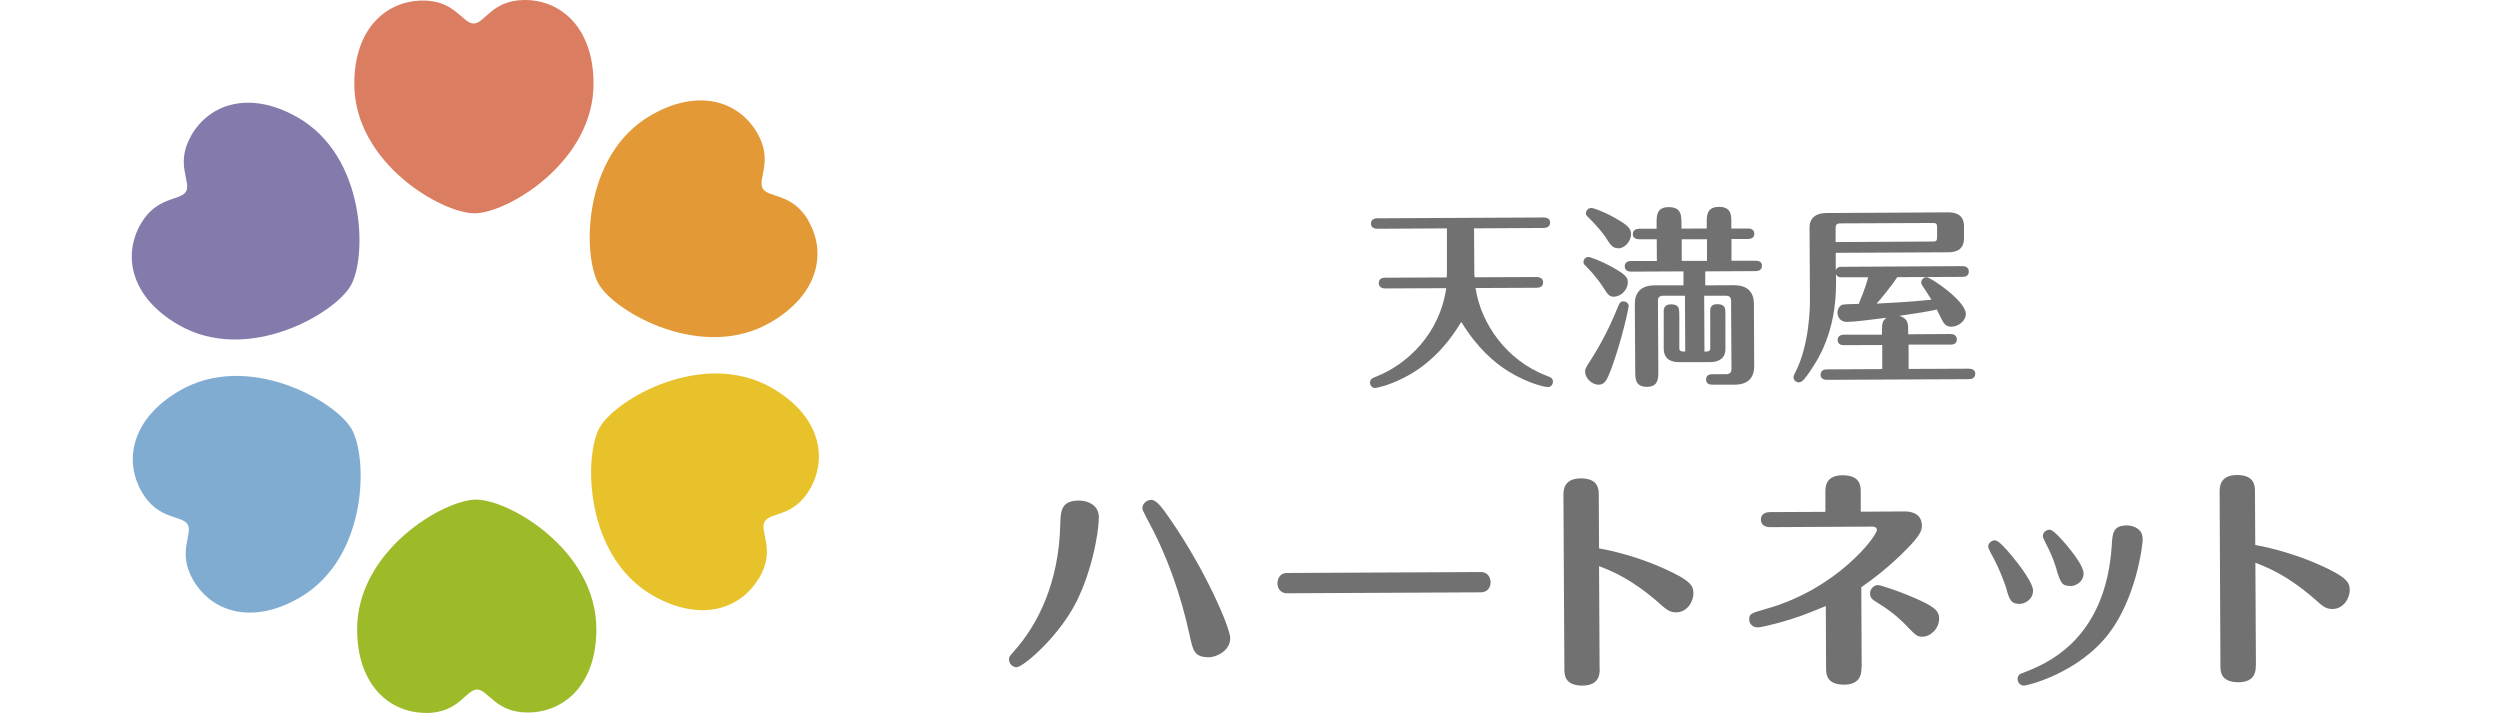
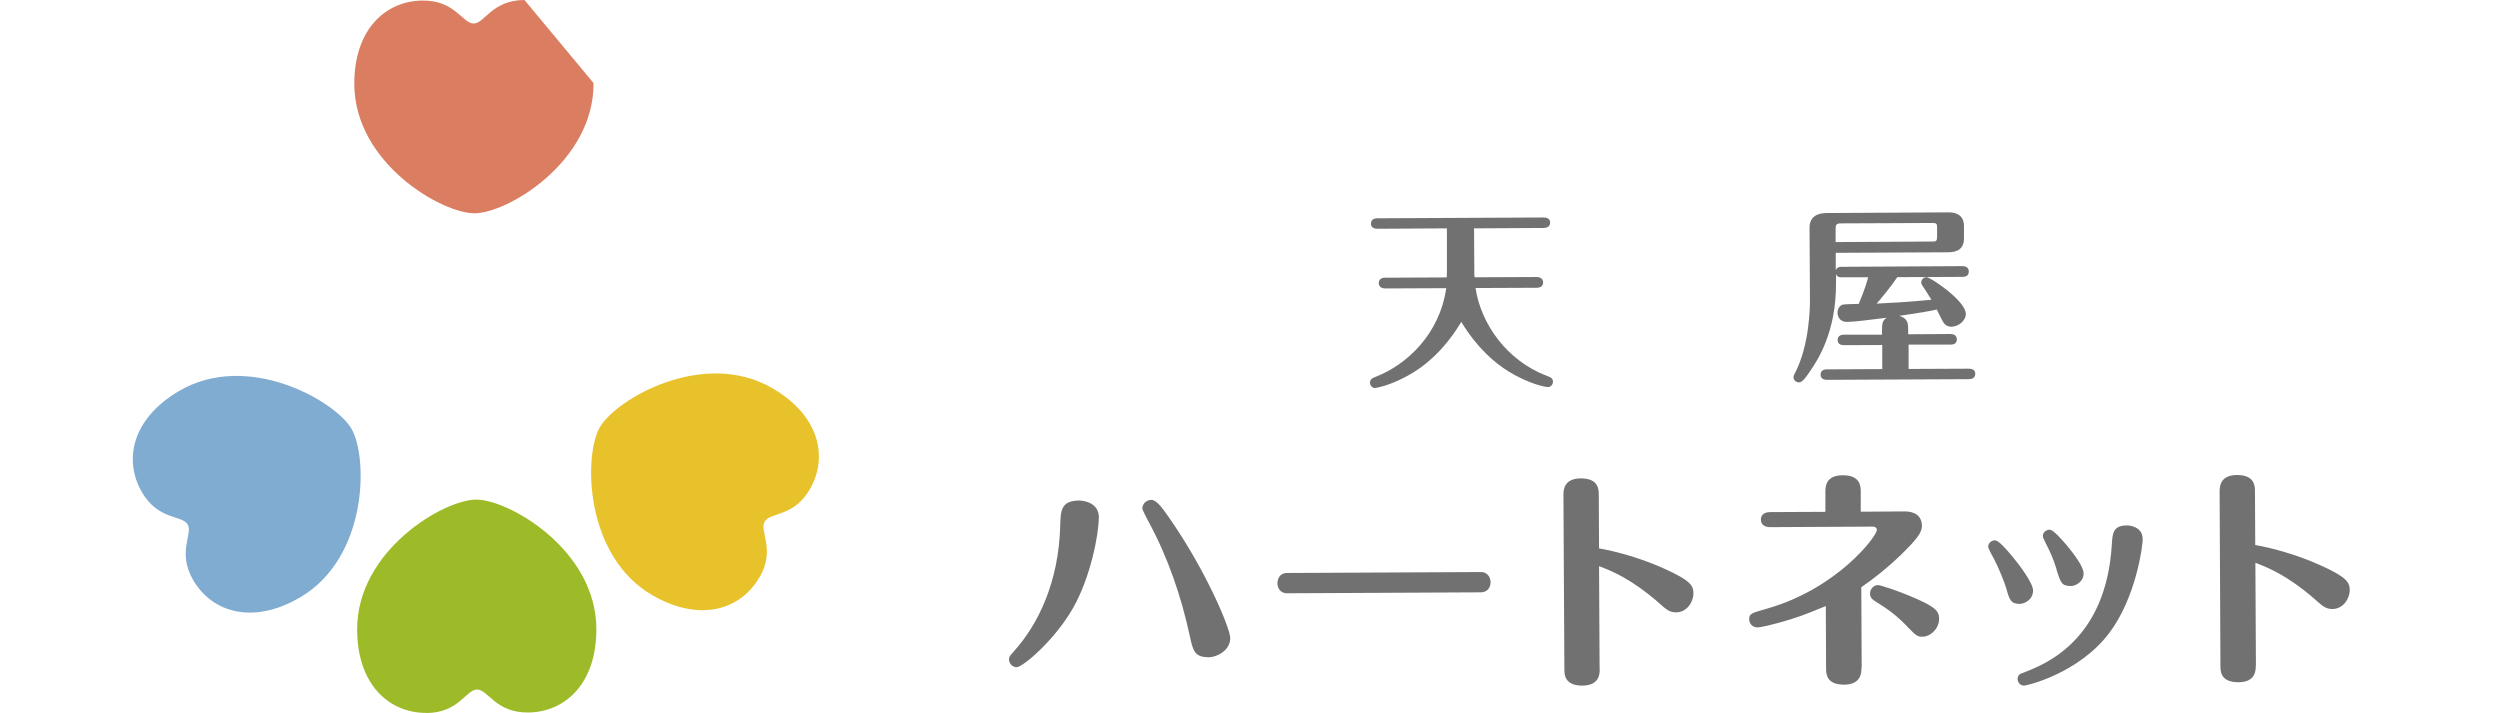
<svg xmlns="http://www.w3.org/2000/svg" id="_レイヤー_2" data-name="レイヤー 2" viewBox="0 0 186 53.05">
  <defs>
    <style>
      .cls-1 {
        fill: #80acd1;
      }

      .cls-2 {
        fill: #717171;
      }

      .cls-3 {
        fill: #847aac;
      }

      .cls-4 {
        fill: #e29936;
      }

      .cls-5 {
        fill: #9dbb29;
      }

      .cls-6 {
        fill: #e8c22b;
      }

      .cls-7 {
        fill: none;
      }

      .cls-8 {
        fill: #db7d61;
      }
    </style>
  </defs>
  <g id="_テキストOL" data-name="テキストOL">
    <g>
      <path class="cls-2" d="M103.07,21.46c-.17,0-.49-.05-.49-.4,0-.36,.32-.4,.48-.4l4.58-.02c.01-.29,.01-.37,.01-.49v-3.16s-5.16,.03-5.16,.03c-.17,0-.49-.04-.49-.38,0-.36,.33-.4,.48-.4l12.36-.06c.17,0,.49,.04,.49,.38,0,.35-.33,.4-.48,.4l-5.18,.03,.02,3.16c0,.28,0,.34,.02,.48l4.61-.02c.17,0,.48,.05,.49,.4,0,.36-.33,.4-.48,.4l-4.55,.02c.41,2.7,2.34,5.39,5.27,6.52,.3,.11,.49,.18,.49,.45,0,.23-.18,.4-.37,.4-.18,0-1.42-.23-2.96-1.18-1-.62-2.33-1.75-3.49-3.67-1.71,2.85-3.64,3.83-4.32,4.18-1.19,.6-2,.73-2.1,.74-.18,0-.37-.17-.37-.4,0-.27,.18-.34,.48-.46,2.22-.88,4.69-3.1,5.19-6.57l-4.51,.02Z" />
-       <path class="cls-2" d="M120.11,22.08c-.39,0-.5-.18-.81-.67-.56-.86-1.1-1.4-1.36-1.66-.07-.06-.13-.13-.13-.26,0-.2,.17-.37,.36-.37,.15,0,.89,.27,1.67,.69,1.18,.65,1.27,.86,1.27,1.2,0,.52-.48,1.05-1.01,1.06m1.07,.71c0,.17-.53,2.63-1.32,4.74-.31,.81-.48,1.1-.92,1.1-.51,0-1-.5-1-.98,0-.2,.06-.29,.48-.95,.29-.47,1.15-1.81,2-3.95,.06-.13,.13-.31,.34-.32,.37,0,.43,.3,.43,.36m-.78-4.31c-.43,0-.58-.24-.99-.89-.06-.07-.39-.58-1.29-1.46-.06-.06-.13-.11-.13-.25,0-.21,.18-.4,.41-.4,.14,0,.94,.28,1.71,.72,1.04,.58,1.24,.83,1.24,1.23,0,.51-.44,1.05-.96,1.06m4.83,1.71l-3.85,.02c-.16,0-.49-.04-.49-.4,0-.36,.34-.39,.48-.39h1.91s-.01-1.62-.01-1.62h-1.29c-.16,0-.49-.04-.49-.38,0-.36,.34-.4,.48-.4h1.29v-.46c0-.5,0-1.15,.9-1.15,.94,0,.94,.62,.95,1.15v.45s1.88-.01,1.88-.01v-.45c0-.51,0-1.15,.9-1.16,.93,0,.93,.62,.93,1.15v.46s1.23,0,1.23,0c.14,0,.48,.02,.48,.4,0,.35-.34,.38-.48,.38h-1.22s0,1.62,0,1.62h1.78c.14-.01,.49,.02,.49,.37,0,.37-.34,.4-.48,.4l-3.74,.02v1.04s2.13-.01,2.13-.01c1.09,0,1.48,.59,1.49,1.36l.02,4.67c0,.75-.36,1.37-1.47,1.37h-1.62c-.17,0-.49-.03-.49-.38,0-.37,.32-.4,.48-.4h1.01c.3,0,.4-.15,.4-.41l-.03-5.03c0-.26-.1-.4-.4-.4h-1.6s.02,4.16,.02,4.16c.12,0,.22,0,.3-.03,.07-.03,.13-.08,.13-.2v-2.55c-.02-.4-.02-.75,.52-.75,.61,0,.61,.31,.61,.75v2.53c.02,.74-.48,1.03-1.12,1.03h-2.33c-.41,.01-1.14-.1-1.14-1.01v-2.53c-.02-.38-.02-.75,.54-.76,.61,0,.61,.32,.62,.75v2.54c.01,.23,.21,.23,.44,.22l-.02-4.15h-1.62c-.3,.01-.4,.15-.39,.41l.03,5.19c0,.55,0,1.18-.85,1.18-.87,0-.87-.61-.87-1.17l-.03-5.01c0-.75,.38-1.37,1.47-1.37h2.15s0-1.05,0-1.05Zm-.1-.78h1.88s0-1.61,0-1.61h-1.88s0,1.61,0,1.61Z" />
      <path class="cls-2" d="M141.98,24.87l3.12-.02c.17,0,.48,.04,.49,.4,0,.36-.31,.39-.48,.39h-3.11s0,1.81,0,1.81l4.47-.02c.17,0,.49,.04,.49,.38,0,.36-.33,.4-.48,.4l-10.54,.05c-.16,0-.48-.03-.49-.38,0-.37,.34-.4,.48-.4l4.11-.02v-1.79s-2.83,.01-2.83,.01c-.16,0-.48-.02-.49-.38,0-.37,.34-.4,.48-.4h2.82v-.28c0-.52,.02-.77,.35-.98-1.22,.15-2.42,.31-2.94,.31-.71,0-.72-.64-.72-.68,0-.26,.13-.51,.37-.6,.14-.04,.8-.05,1.21-.06,.48-1.14,.62-1.68,.7-1.98h-1.95c-.21,.01-.34-.03-.44-.22v.65c.02,3.71-1.41,5.78-1.91,6.53-.35,.51-.59,.86-.85,.86-.23,0-.4-.18-.4-.38,0-.11,.04-.2,.13-.36,1.06-2.07,1.1-4.87,1.09-5.54l-.03-5.23c0-.84,.62-1.09,1.25-1.09l9.1-.05c.41,0,1.14,.11,1.14,1.02v.92c0,.75-.47,1.02-1.13,1.03l-8.41,.04v1.27c.12-.2,.24-.23,.44-.23l8.99-.05c.17,0,.47,.06,.47,.4,0,.36-.31,.4-.47,.4l-4.85,.02c-.44,.67-1.23,1.62-1.54,1.97,.87-.05,2.33-.11,4.08-.29-.1-.18-.6-.93-.7-1.09-.04-.07-.06-.14-.06-.2,0-.2,.17-.38,.4-.39,.27,0,2.91,1.75,2.92,2.74,0,.48-.52,.94-1.08,.95-.26,0-.41-.1-.55-.26-.07-.07-.46-.86-.53-1.02-.53,.12-1.27,.25-2.79,.47,.66,.2,.66,.59,.66,1.11v.27Zm-5.4-6.86l7.2-.04c.26,0,.34-.03,.34-.36v-.68c0-.3-.06-.34-.35-.34l-6.83,.03c-.31,0-.37,.12-.37,.37v1.01Z" />
      <path class="cls-2" d="M81.75,38.51c0,1.28-.63,4.5-1.94,6.77-1.39,2.41-3.73,4.36-4.17,4.36-.32,0-.57-.28-.57-.58,0-.2,.04-.23,.37-.61,1.82-2.02,3.33-5.17,3.44-9.33,.03-1.11,.05-1.87,1.4-1.88,.05,0,1.48,0,1.48,1.28m6.75,8.75c-.64-2.95-1.63-5.83-3.07-8.48-.09-.18-.45-.84-.45-.96,0-.36,.32-.64,.67-.64,.39,0,.82,.6,1.36,1.38,2.72,3.91,4.5,8.16,4.51,8.9,0,.98-1.08,1.43-1.58,1.43-1.1,0-1.19-.49-1.44-1.63" />
      <path class="cls-2" d="M110.17,42.56c.62,0,.73,.56,.73,.74,0,.44-.26,.77-.73,.77l-14.4,.07c-.62,0-.73-.53-.73-.74,0-.14,.05-.77,.73-.77l14.4-.07Z" />
      <path class="cls-2" d="M119.02,49.76c0,.35,0,1.24-1.29,1.25-1.33,0-1.34-.83-1.34-1.22l-.07-12.95c0-.34,0-1.24,1.29-1.25,1.33,0,1.34,.83,1.34,1.24l.02,3.97c1.39,.24,3.24,.78,4.81,1.49,2.07,.92,2.21,1.32,2.21,1.86,0,.64-.49,1.41-1.29,1.41-.5,0-.75-.23-1.32-.74-2.07-1.8-3.53-2.36-4.41-2.7l.04,7.65Z" />
      <path class="cls-2" d="M138.49,49.69c0,.34,0,1.24-1.29,1.25-1.34,0-1.34-.83-1.34-1.24l-.02-4.61c-1.62,.67-2.18,.88-3.55,1.26-.32,.09-1.28,.33-1.53,.33-.39,0-.62-.3-.62-.6,0-.43,.16-.46,1.3-.79,5.26-1.49,8.2-5.4,8.2-5.86,0-.21-.21-.25-.3-.25l-7.63,.04c-.36,0-.69-.14-.7-.55,0-.53,.5-.57,.69-.57l4.11-.02v-1.47c0-.36-.01-1.25,1.29-1.25,1.33,0,1.34,.83,1.34,1.24v1.47s3.26-.02,3.26-.02c.2,0,1.28,0,1.29,1.06,0,.37-.16,.7-.83,1.43-.28,.29-1.59,1.71-3.68,3.15l.03,5.99Zm3.43-3.06c-.89-.92-1.55-1.36-2.29-1.82-.3-.19-.5-.32-.5-.65,0-.39,.33-.63,.58-.63,.21,0,1.43,.42,2.24,.75,1.96,.81,2.32,1.13,2.32,1.75,0,.75-.65,1.34-1.24,1.34-.39,0-.46-.07-1.12-.74" />
      <path class="cls-2" d="M149.29,43.84c-.16-.53-.58-1.58-.92-2.22-.18-.32-.45-.83-.45-.94,0-.3,.28-.48,.5-.48,.3,0,.91,.74,1.3,1.2,.56,.67,1.54,1.99,1.54,2.53,0,.7-.64,1-1.01,1-.64,0-.75-.33-.97-1.1m10.14-3.77c0,.55-.49,4.4-2.51,7.06-2.24,2.95-6.06,3.89-6.33,3.89-.25,0-.46-.21-.47-.48,0-.32,.21-.41,.37-.46,1.6-.61,6.2-2.34,6.64-9.55,.05-.87,.1-1.42,1.13-1.43,.23,0,1.15,.12,1.16,.97m-6.41,2.26c-.27-.85-.49-1.31-.83-1.97-.16-.34-.18-.37-.18-.48,0-.27,.26-.46,.51-.46,.28,0,.95,.8,1.27,1.16,.52,.64,1.25,1.58,1.25,2.1,0,.64-.63,.93-.92,.93-.71,0-.78-.21-1.11-1.27" />
      <path class="cls-2" d="M167.83,49.51c0,.36,0,1.24-1.29,1.25-1.34,0-1.34-.83-1.34-1.22l-.06-12.95c0-.34,0-1.24,1.29-1.25,1.33,0,1.34,.83,1.34,1.24l.02,3.97c1.39,.24,3.24,.78,4.81,1.49,2.07,.92,2.21,1.32,2.22,1.86,0,.64-.49,1.41-1.29,1.41-.5,0-.75-.23-1.32-.74-2.07-1.8-3.53-2.36-4.41-2.7l.04,7.65Z" />
-       <path class="cls-8" d="M39.02,0c-2.43,.01-2.96,1.75-3.78,1.75-.83,0-1.37-1.73-3.8-1.71-2.72,.02-5.1,2.11-5.08,6.23,.03,5.88,6.52,9.61,8.95,9.6,2.43-.01,8.88-3.81,8.85-9.69C44.14,2.06,41.74-.01,39.02,0" />
-       <path class="cls-3" d="M14.22,10.1c-1.21,2.11,.03,3.43-.38,4.15-.41,.71-2.18,.32-3.38,2.43-1.35,2.36-.72,5.47,2.86,7.51,5.1,2.92,11.58-.84,12.78-2.95,1.21-2.11,1.14-9.6-3.96-12.51-3.58-2.04-6.57-1-7.92,1.36" />
+       <path class="cls-8" d="M39.02,0c-2.43,.01-2.96,1.75-3.78,1.75-.83,0-1.37-1.73-3.8-1.71-2.72,.02-5.1,2.11-5.08,6.23,.03,5.88,6.52,9.61,8.95,9.6,2.43-.01,8.88-3.81,8.85-9.69" />
      <path class="cls-1" d="M10.56,36.62c1.22,2.1,2.99,1.69,3.4,2.4,.42,.71-.81,2.05,.42,4.15,1.37,2.35,4.38,3.36,7.94,1.28,5.08-2.97,5.06-10.45,3.83-12.55-1.23-2.1-7.74-5.79-12.81-2.82-3.56,2.08-4.15,5.19-2.78,7.54" />
      <path class="cls-5" d="M31.71,53.05c2.43-.01,2.96-1.74,3.78-1.75,.83,0,1.37,1.73,3.8,1.71,2.72-.02,5.1-2.11,5.08-6.24-.03-5.88-6.52-9.61-8.95-9.6-2.43,.01-8.88,3.81-8.85,9.69,.02,4.12,2.42,6.19,5.14,6.18" />
      <path class="cls-6" d="M56.51,42.96c1.21-2.11-.03-3.44,.38-4.15,.41-.72,2.18-.32,3.38-2.44,1.35-2.36,.72-5.47-2.86-7.52-5.11-2.91-11.58,.84-12.79,2.95-1.2,2.11-1.14,9.6,3.96,12.51,3.58,2.04,6.57,1,7.92-1.36" />
-       <path class="cls-4" d="M60.16,16.43c-1.23-2.1-2.99-1.69-3.41-2.4-.42-.71,.81-2.05-.42-4.15-1.37-2.35-4.38-3.36-7.94-1.28-5.08,2.96-5.06,10.45-3.84,12.55,1.23,2.1,7.74,5.79,12.81,2.82,3.56-2.08,4.15-5.19,2.78-7.54" />
    </g>
    <rect class="cls-7" y="29.25" width="186" height="4.28" />
  </g>
</svg>